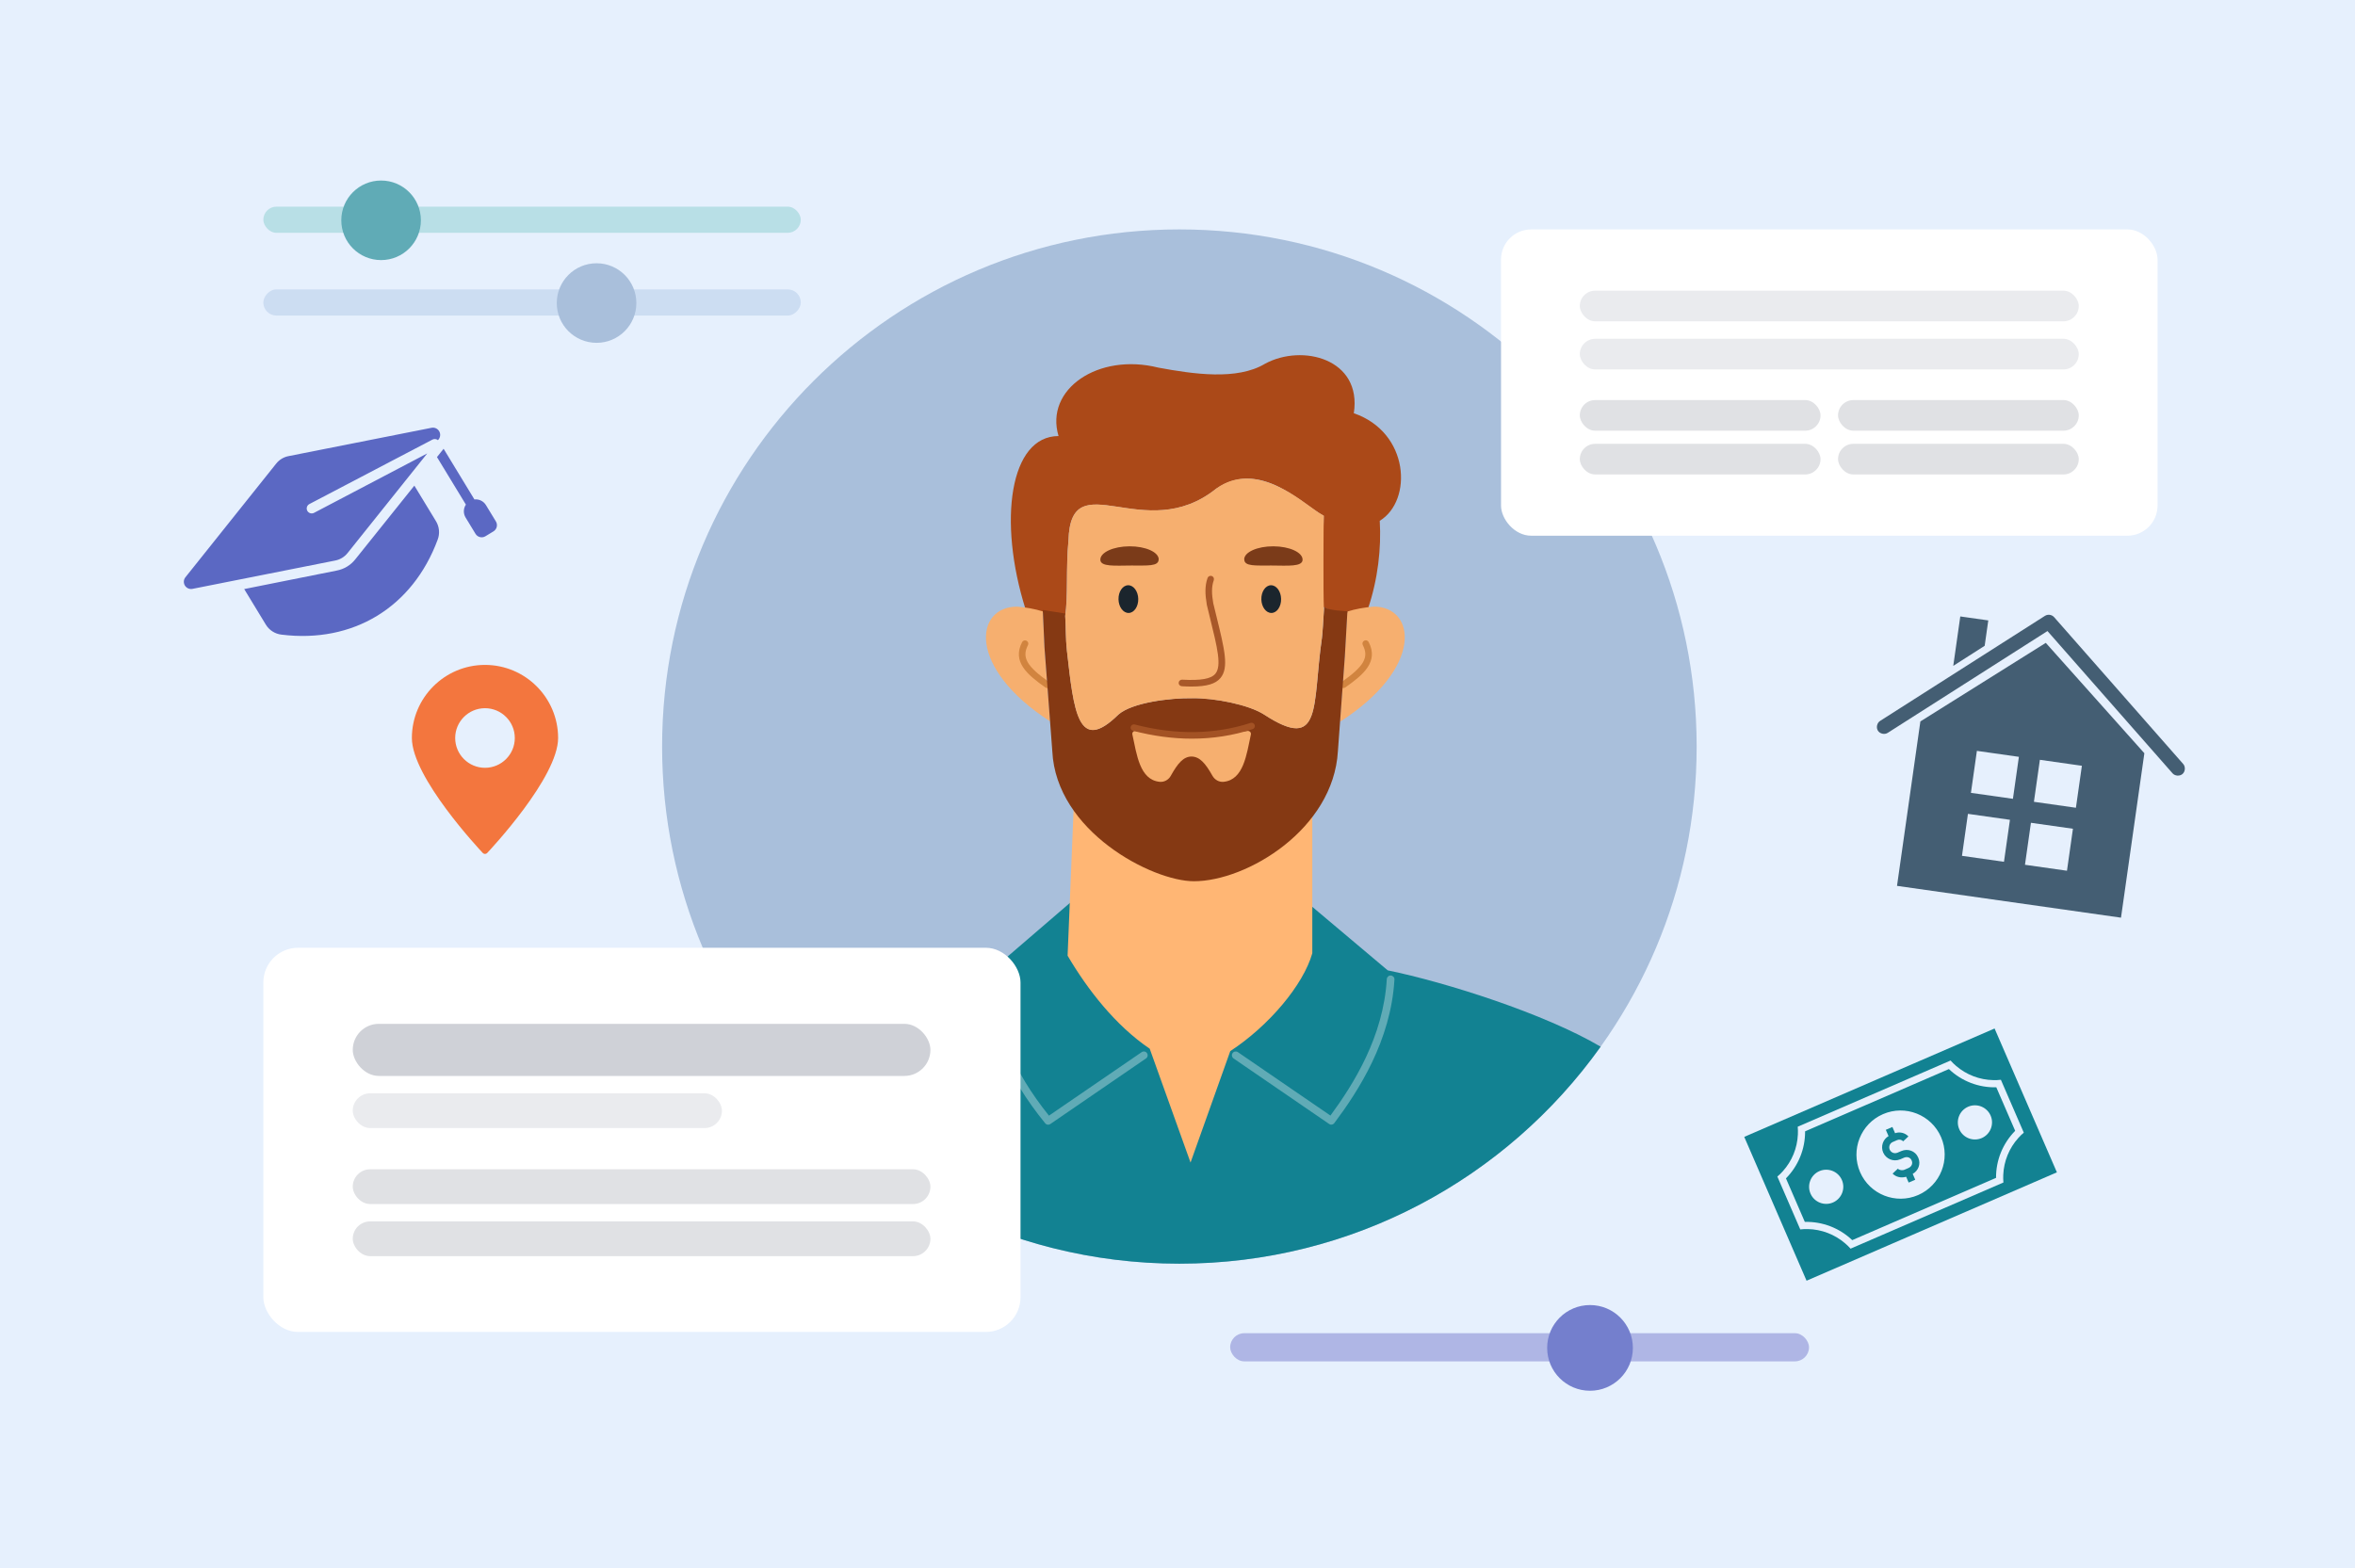
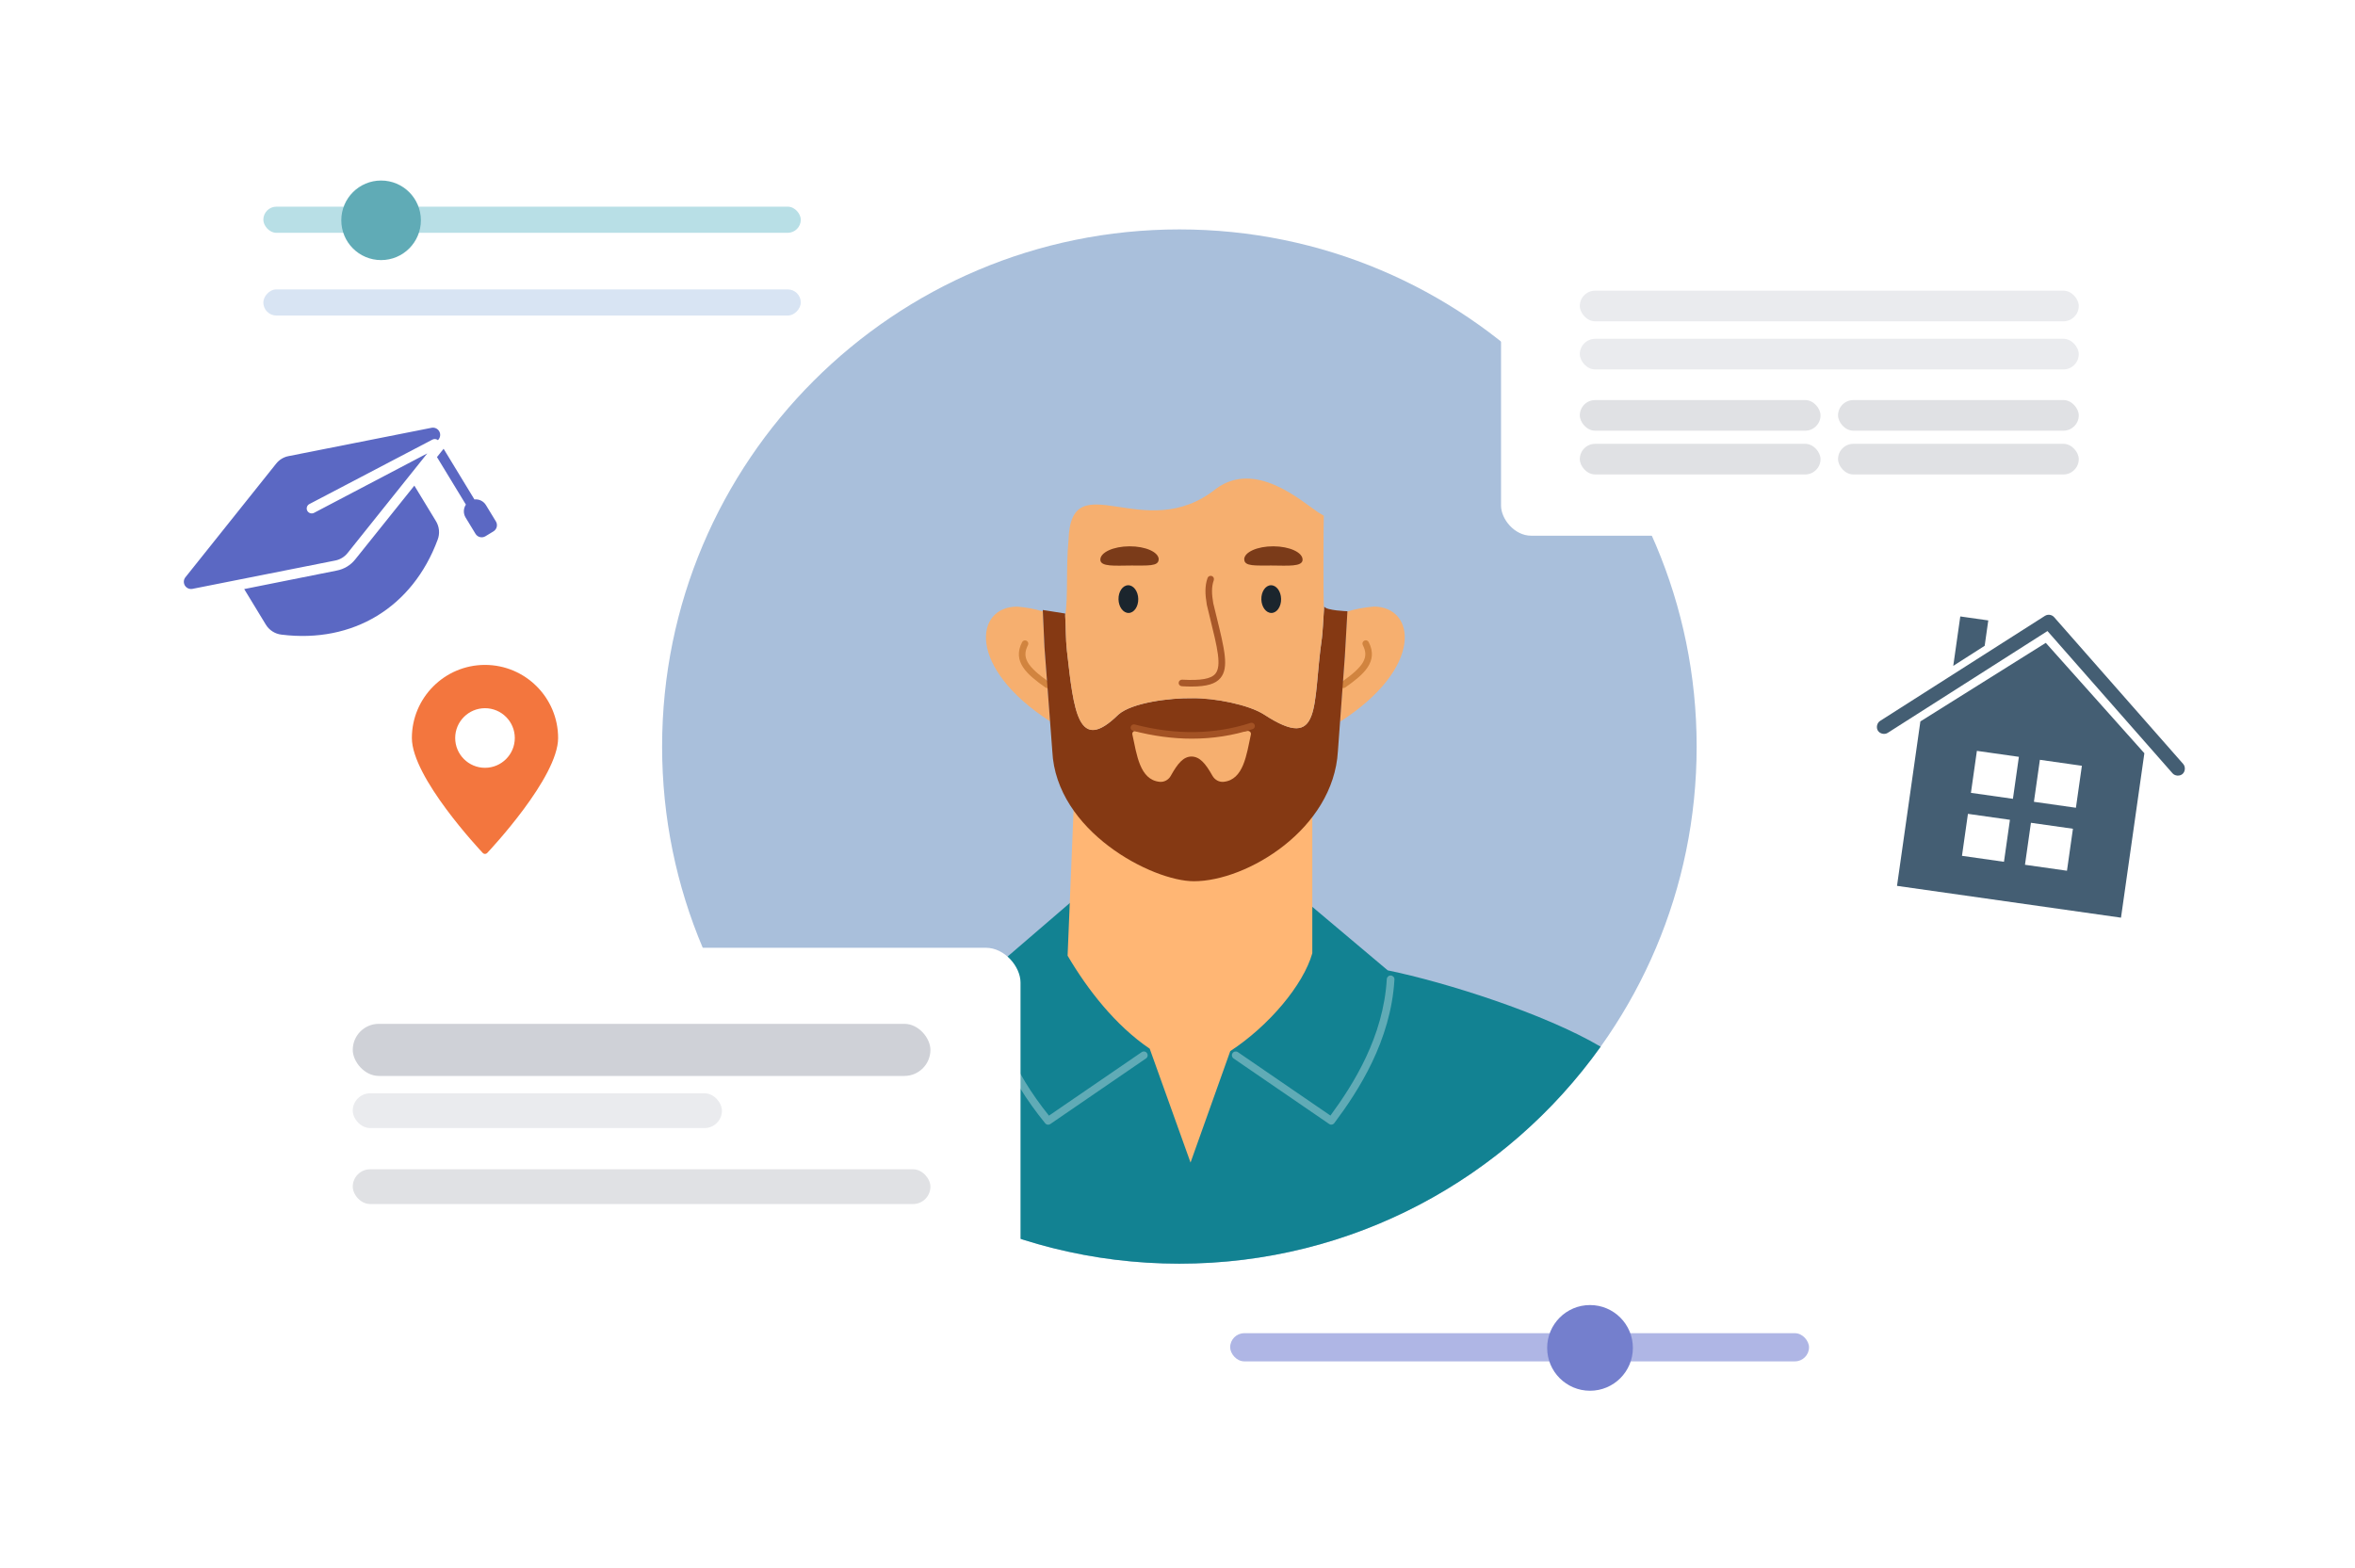
<svg xmlns="http://www.w3.org/2000/svg" width="626" height="417" viewBox="0 0 626 417" fill="none">
-   <path fill="#E6F0FD" d="M0 0h626v417H0z" />
  <rect x="327" y="354.485" width="153.869" height="7.486" rx="3.743" fill="#AFB6E5" />
  <circle cx="422.655" cy="358.393" r="11.393" fill="#747FCD" />
  <path d="M313.5 336c75.939 0 137.5-61.561 137.5-137.5S389.439 61 313.5 61 176 122.561 176 198.5 237.561 336 313.5 336Z" fill="#A9BFDB" />
  <path d="M313.504 336c46.186 0 87.061-22.782 111.98-57.701-14.981-8.818-41.207-17.139-56.602-20.292l-21.993-18.529H285.1l-20.811 17.906c-18.653 4.046-47.867 11.64-63.055 20.541C226.133 313.073 267.131 336 313.484 336h.02Z" fill="#128292" />
  <path d="M278.624 299.047c-.29 0-.581-.124-.788-.373-10.063-12.346-15.313-24.836-15.997-38.198-.021-.56.394-1.038.954-1.079.56-.021 1.038.394 1.079.954.664 12.844 5.415 24.4 14.96 36.289l24.649-16.889c.456-.311 1.099-.207 1.411.27.311.456.207 1.099-.27 1.411l-25.417 17.428c-.166.125-.373.187-.581.187ZM353.902 299.047c-.207 0-.394-.062-.581-.187l-25.417-17.428c-.456-.311-.581-.955-.269-1.411.311-.457.954-.581 1.411-.27l24.607 16.869c6.162-8.383 14.088-20.998 14.981-36.289.041-.561.518-.996 1.079-.955.56.042.995.519.954 1.079-.954 16.308-9.565 29.587-15.976 38.156-.208.27-.498.415-.81.415l.021.021Z" fill="#60ABB6" />
  <path d="M348.834 253.463v-49.382h-62.993l-2.054 50.025c5.27 8.963 12.719 18.57 21.827 24.732l10.852 30.272 10.561-29.629c10.27-6.722 19.42-17.594 21.807-26.018Z" fill="#FFB674" />
-   <path d="M359.874 109.842c2.199-14.462-13.715-18.487-23.591-13.134-7.449 4.482-19.068 2.76-28.384 1.038-15.955-4.005-30.251 5.747-26.516 18.196-12.927 0-16.205 22.45-8.756 46.103l10.498 1.681c.83-4.98.166-12.595.893-20.106.643-20.872 20.167 1.681 39.277-13.694 11.619-7.905 22.698 3.984 28.591 7.242 0 0-.54 17.076-.083 24.213 3.527 1.992 7.49 2.096 11.806.56 2.697-8.009 3.589-16.225 3.154-23.466 8.797-5.374 7.946-23.529-6.93-28.612l.041-.021Z" fill="#AB4918" />
  <path d="M365.125 161.298c-2.469.208-4.814.623-6.992 1.307l-.664 11.889-1.266 17.408c22.367-14.337 20.209-30.604 8.922-30.625v.021ZM277.626 172.191l-.436-9.627c-2.137-.664-4.419-1.079-6.826-1.266-11.246 0-13.424 16.184 8.756 30.5l-1.494-19.607Z" fill="#F6AF6F" />
  <path d="M278.391 182.959c-.166 0-.352-.041-.498-.166-4.813-3.382-8.901-6.826-6.203-12.054.228-.436.747-.602 1.182-.374.436.228.602.747.374 1.183-1.681 3.257-.311 5.643 5.664 9.835.394.269.498.83.208 1.224-.166.249-.436.373-.706.373l-.021-.021ZM357.095 182.959c-.27 0-.539-.124-.705-.373-.27-.394-.187-.934.207-1.224 5.976-4.191 7.345-6.577 5.664-9.835-.228-.436-.062-.954.374-1.183.436-.228.954-.062 1.182.374 2.698 5.229-1.39 8.673-6.203 12.055-.146.103-.332.166-.498.166l-.021.02Z" fill="#D1843F" />
  <path d="M351.988 161.277c-.229 3.59-.415 7.158-.602 8.445-2.594 17.906.207 30.417-15.333 20.271-4.088-2.656-13.279-4.461-19.13-4.357-5.872-.083-15.977 1.141-19.628 4.357-10.707 10.54-11.848-.768-13.674-16.951-.394-3.59-.228-6.038-.498-9.918l-5.934-.934.457 9.98 2.075 27.554c1.016 21.371 26.579 34.588 37.637 34.588 14.13 0 37.099-13.86 38.281-34.588l1.847-25.23.685-11.972s-5.665-.187-6.163-1.245h-.02Z" fill="#853913" />
  <path d="M351.903 137.126c-.498-.29-1.017-.581-1.535-.913-4.544-3.07-16.641-13.922-27.056-6.307-19.089 15.374-38.634-7.179-39.277 13.694-.726 7.531-.062 15.125-.892 20.105.228 3.548.083 5.955.456 9.358 1.826 16.183 2.967 27.491 13.673 16.951 3.652-3.216 13.756-4.461 19.628-4.357 5.851-.083 15.043 1.701 19.13 4.357 15.562 10.146 12.74-2.365 15.333-20.271.166-1.183.353-4.357.561-7.698-.229-4.689-.104-22.782-.042-24.898l.021-.021Z" fill="#F6AF6F" />
  <path d="M331.653 194.35c-6.058.768-21.972 1.598-29.795 0-.539-.062-.975.415-.85.955 1.162 5.311 1.929 12.034 7.241 12.573 1.224.125 2.386-.539 2.967-1.597 1.847-3.32 3.361-5.125 5.54-5.125 2.178.062 3.672 1.805 5.54 5.125.601 1.058 1.763 1.722 2.967 1.597 5.311-.539 6.1-7.262 7.241-12.573.124-.519-.311-.996-.851-.955Z" fill="#F6AF6F" />
  <path d="M316.8 196.404c-5.062 0-10.291-.705-15.623-2.095-.457-.125-.747-.602-.623-1.058.125-.457.602-.747 1.058-.623 10.893 2.843 21.268 2.698 30.812-.415.456-.145.954.104 1.1.561.145.456-.104.954-.561 1.099-5.187 1.702-10.581 2.531-16.183 2.531h.02Z" fill="#A35224" />
  <path d="M340.538 159.244c.041 2.033-1.1 3.714-2.553 3.735-1.452.02-2.655-1.598-2.697-3.631-.041-2.034 1.1-3.714 2.552-3.735 1.453-.021 2.656 1.597 2.698 3.631ZM302.567 159.244c.041 2.033-1.1 3.714-2.552 3.735-1.453.02-2.656-1.598-2.697-3.631-.042-2.034 1.099-3.714 2.552-3.735 1.452-.021 2.655 1.597 2.697 3.631Z" fill="#1B252D" />
  <path d="M316.673 182.545c-.768 0-1.619-.021-2.532-.083-.477-.021-.85-.436-.83-.913.021-.478.436-.851.913-.83 5.042.269 7.698-.208 8.839-1.577 1.722-2.075.54-6.889-1.431-14.877-.27-1.099-.561-2.282-.851-3.506v-.063c-.436-2.614-.56-4.792.207-7.013.166-.456.664-.684 1.121-.539.456.166.684.664.539 1.12-.664 1.847-.539 3.797-.145 6.121.29 1.224.581 2.386.851 3.486 2.158 8.797 3.361 13.652 1.079 16.391-1.308 1.577-3.631 2.283-7.74 2.283h-.02Z" fill="#A85829" />
  <path d="M307.989 148.724c0 1.93-3.008 1.619-7.282 1.64-4.275.02-8.217.394-8.217-1.557 0-1.929 3.444-3.527 7.739-3.548 4.275-.02 7.76 1.536 7.781 3.465h-.021ZM330.751 148.724c0 1.93 3.009 1.619 7.283 1.64 4.274.02 8.216.394 8.216-1.557 0-1.929-3.444-3.527-7.739-3.548-4.274-.02-7.76 1.536-7.781 3.465h.021Z" fill="#7B3B19" />
  <rect x="70" y="252" width="201.271" height="102.153" rx="9.236" fill="#fff" />
  <rect x="93.768" y="272.228" width="153.554" height="13.854" rx="6.927" fill="#CFD1D7" />
  <rect x="93.768" y="290.701" width="98.136" height="9.236" rx="4.618" fill="#EAEBEE" />
  <rect x="93.768" y="310.905" width="153.554" height="9.236" rx="4.618" fill="#E0E1E4" />
-   <rect x="93.768" y="324.76" width="153.554" height="9.236" rx="4.618" fill="#E0E1E4" />
  <rect x="399" y="61" width="174.513" height="81.439" rx="8.008" fill="#fff" />
  <rect x="419.941" y="77.288" width="132.63" height="8.144" rx="4.072" fill="#EAEBEE" />
  <rect x="419.941" y="90.085" width="132.63" height="8.144" rx="4.072" fill="#EAEBEE" />
  <rect x="419.941" y="106.373" width="63.988" height="8.144" rx="4.072" fill="#E0E1E4" />
  <rect x="488.584" y="106.373" width="63.988" height="8.144" rx="4.072" fill="#E0E1E4" />
  <rect x="419.941" y="118.008" width="63.988" height="8.144" rx="4.072" fill="#E0E1E4" />
  <rect x="488.584" y="118.008" width="63.988" height="8.144" rx="4.072" fill="#E0E1E4" />
  <path d="M128.921 176.792c-10.719 0-19.437 8.717-19.437 19.437 0 10.49 18.093 29.763 18.863 30.581.15.157.362.242.574.242.211 0 .423-.085.573-.244.77-.818 18.863-20.089 18.863-30.581 0-10.717-8.717-19.435-19.437-19.435m0 27.359c-4.374 0-7.923-3.555-7.923-7.923 0-4.367 3.549-7.925 7.923-7.925 4.374 0 7.923 3.558 7.923 7.924 0 4.367-3.549 7.924-7.923 7.924Z" fill="#F3763E" />
  <path d="M545.038 163.513c.377.087.726.296.985.585l34.315 39.04c.647.744.559 2.011-.185 2.658-.744.646-2.011.559-2.658-.185l-33.243-37.82-42.459 27.067c-.829.535-2.07.266-2.604-.562-.535-.829-.266-2.07.562-2.605l43.829-27.94c.427-.269.968-.359 1.458-.238Zm-16.518 1.45-.958 6.745-8.351 5.338 1.867-13.14 7.442 1.057Zm15.286 5.968 26.202 29.346L563.797 244l-59.538-8.457 6.211-43.723 33.336-20.889Zm9.594 32.681-11.163-1.586-1.586 11.164 11.163 1.585 1.586-11.163Zm-16.745-2.378-11.164-1.586-1.585 11.163 11.163 1.586 1.586-11.163Zm14.367 19.123-11.164-1.585-1.586 11.163 11.164 1.586 1.586-11.164Zm-16.746-2.378-11.163-1.586-1.586 11.163 11.164 1.586 1.585-11.163Z" fill="#445E73" />
  <g clip-path="url(#clip0_275_8)" fill="#128292">
    <path d="m463.652 302.286 16.564 38.246 66.544-28.819-16.564-38.246-66.544 28.819Zm74.306-1.123c-.528.437-1.018.919-1.463 1.424-2.422 2.693-3.828 6.138-3.993 9.767-.036.683-.02 1.371.041 2.063l-40.63 17.592c-.463-.517-.953-.999-1.476-1.44-2.76-2.363-6.238-3.693-9.856-3.769-.676-.02-1.359.006-2.039.092l-6.089-14.059c.528-.437 1.018-.919 1.463-1.425 2.422-2.692 3.828-6.137 3.992-9.766.036-.684.02-1.371-.04-2.063l40.628-17.596c.463.518.954 1 1.477 1.441 2.759 2.362 6.237 3.692 9.855 3.769.676.02 1.359-.006 2.04-.092l6.09 14.062Z" />
    <path d="m518.053 284.253-38.229 16.558c.038 4.694-1.803 9.184-5.083 12.508l5.013 11.573c4.667-.119 9.201 1.61 12.603 4.849l38.227-16.556c-.039-4.695 1.803-9.182 5.085-12.51l-5.016-11.572c-4.667.119-9.201-1.61-12.6-4.85Zm-30.816 35.476c-2.293.993-4.976-.06-5.974-2.364-.997-2.303.07-4.98 2.364-5.974 2.303-.997 4.983.057 5.98 2.361 1.001 2.302-.066 4.979-2.37 5.977Zm22.627-1.971c-5.936 2.571-12.851-.164-15.422-6.101-2.571-5.936.164-12.851 6.101-15.422 5.936-2.571 12.851.164 15.422 6.101 2.571 5.936-.164 12.851-6.101 15.422Zm16.917-15.155c-2.304.997-4.983-.057-5.981-2.361-.997-2.303.07-4.98 2.37-5.977 2.294-.993 4.976.06 5.974 2.364.995 2.305-.069 4.98-2.363 5.974Z" />
    <path d="m509.876 307.75.05.114c.689 1.592.035 3.396-1.495 4.255l.674 1.557-1.752.758-.669-1.546c-1.279.407-2.745.077-3.6-.845l1.401-1.302c.369.4 1.185.529 1.774.274l1.059-.459c.815-.353 1.18-1.186.858-1.93l-.048-.118c-.326-.754-1.182-1.047-1.995-.695l-1.059.458-.004-.009c-1.737.721-3.742-.097-4.49-1.822-.7-1.618-.067-3.498 1.43-4.362l-.73-1.667 1.751-.759.717 1.654c1.232-.441 2.634-.11 3.543.858l-1.393 1.301c-.409-.436-1.047-.565-1.59-.33l-1.182.513c-.787.34-1.14 1.253-.799 2.039.337.78 1.244 1.144 2.03.804l.004.009 1.007-.436c1.781-.771 3.762-.036 4.508 1.686Z" />
  </g>
  <rect x="70" y="54.95" width="142.863" height="6.95" rx="3.475" fill="#B8DFE6" />
  <circle cx="101.301" cy="58.578" r="10.578" fill="#60ABB6" />
  <rect width="142.863" height="6.95" rx="3.475" transform="matrix(-1 0 0 1 212.863 76.95)" fill="#B3CBE8" opacity=".5" />
-   <circle cx="10.578" cy="10.578" r="10.578" transform="matrix(-1 0 0 1 169.156 70)" fill="#A9BFDB" />
  <g clip-path="url(#clip1_275_8)">
    <path d="m129.181 134.31 2.638 4.339c.546.904.259 2.081-.645 2.635l-2.137 1.299c-.906.551-2.087.263-2.636-.64l-2.638-4.338c-.641-1.061-.611-2.401.08-3.432l-7.686-12.64 1.761-2.21 8.191 13.472c1.232-.134 2.431.454 3.072 1.515Zm-39.666 17.393-24.603 4.923 5.71 9.391c.896 1.52 2.457 2.532 4.212 2.726 19.027 2.36 34.825-7.246 41.5-25.234.635-1.648.455-3.499-.482-4.994l-5.71-9.391-15.677 19.569c-1.228 1.571-2.987 2.641-4.95 3.01Zm2.898-4.681 21.161-26.465-30.102 15.809c-.65.334-1.444.086-1.79-.557-.164-.309-.195-.673-.093-1.01.107-.336.341-.616.652-.777L114.96 116.88c.472-.242 1.041-.184 1.448.155.635-.605.784-1.556.363-2.323-.419-.768-1.305-1.155-2.152-.947l-37.867 7.502c-1.339.245-2.543.977-3.376 2.053l-24.085 30.167c-.506.631-.561 1.51-.143 2.197.42.691 1.226 1.046 2.019.887l37.905-7.525-.003.002c1.325-.248 2.513-.967 3.345-2.026Z" fill="#5B68C3" />
  </g>
  <defs>
    <clipPath id="clip0_275_8">
-       <path fill="#fff" d="m445.604 283.42 83.179-36.025 36.025 83.179-83.179 36.025z" />
-     </clipPath>
+       </clipPath>
    <clipPath id="clip1_275_8">
      <path fill="#fff" d="m27 127.938 75.55-45.938 45.938 75.55-75.55 45.938z" />
    </clipPath>
  </defs>
</svg>